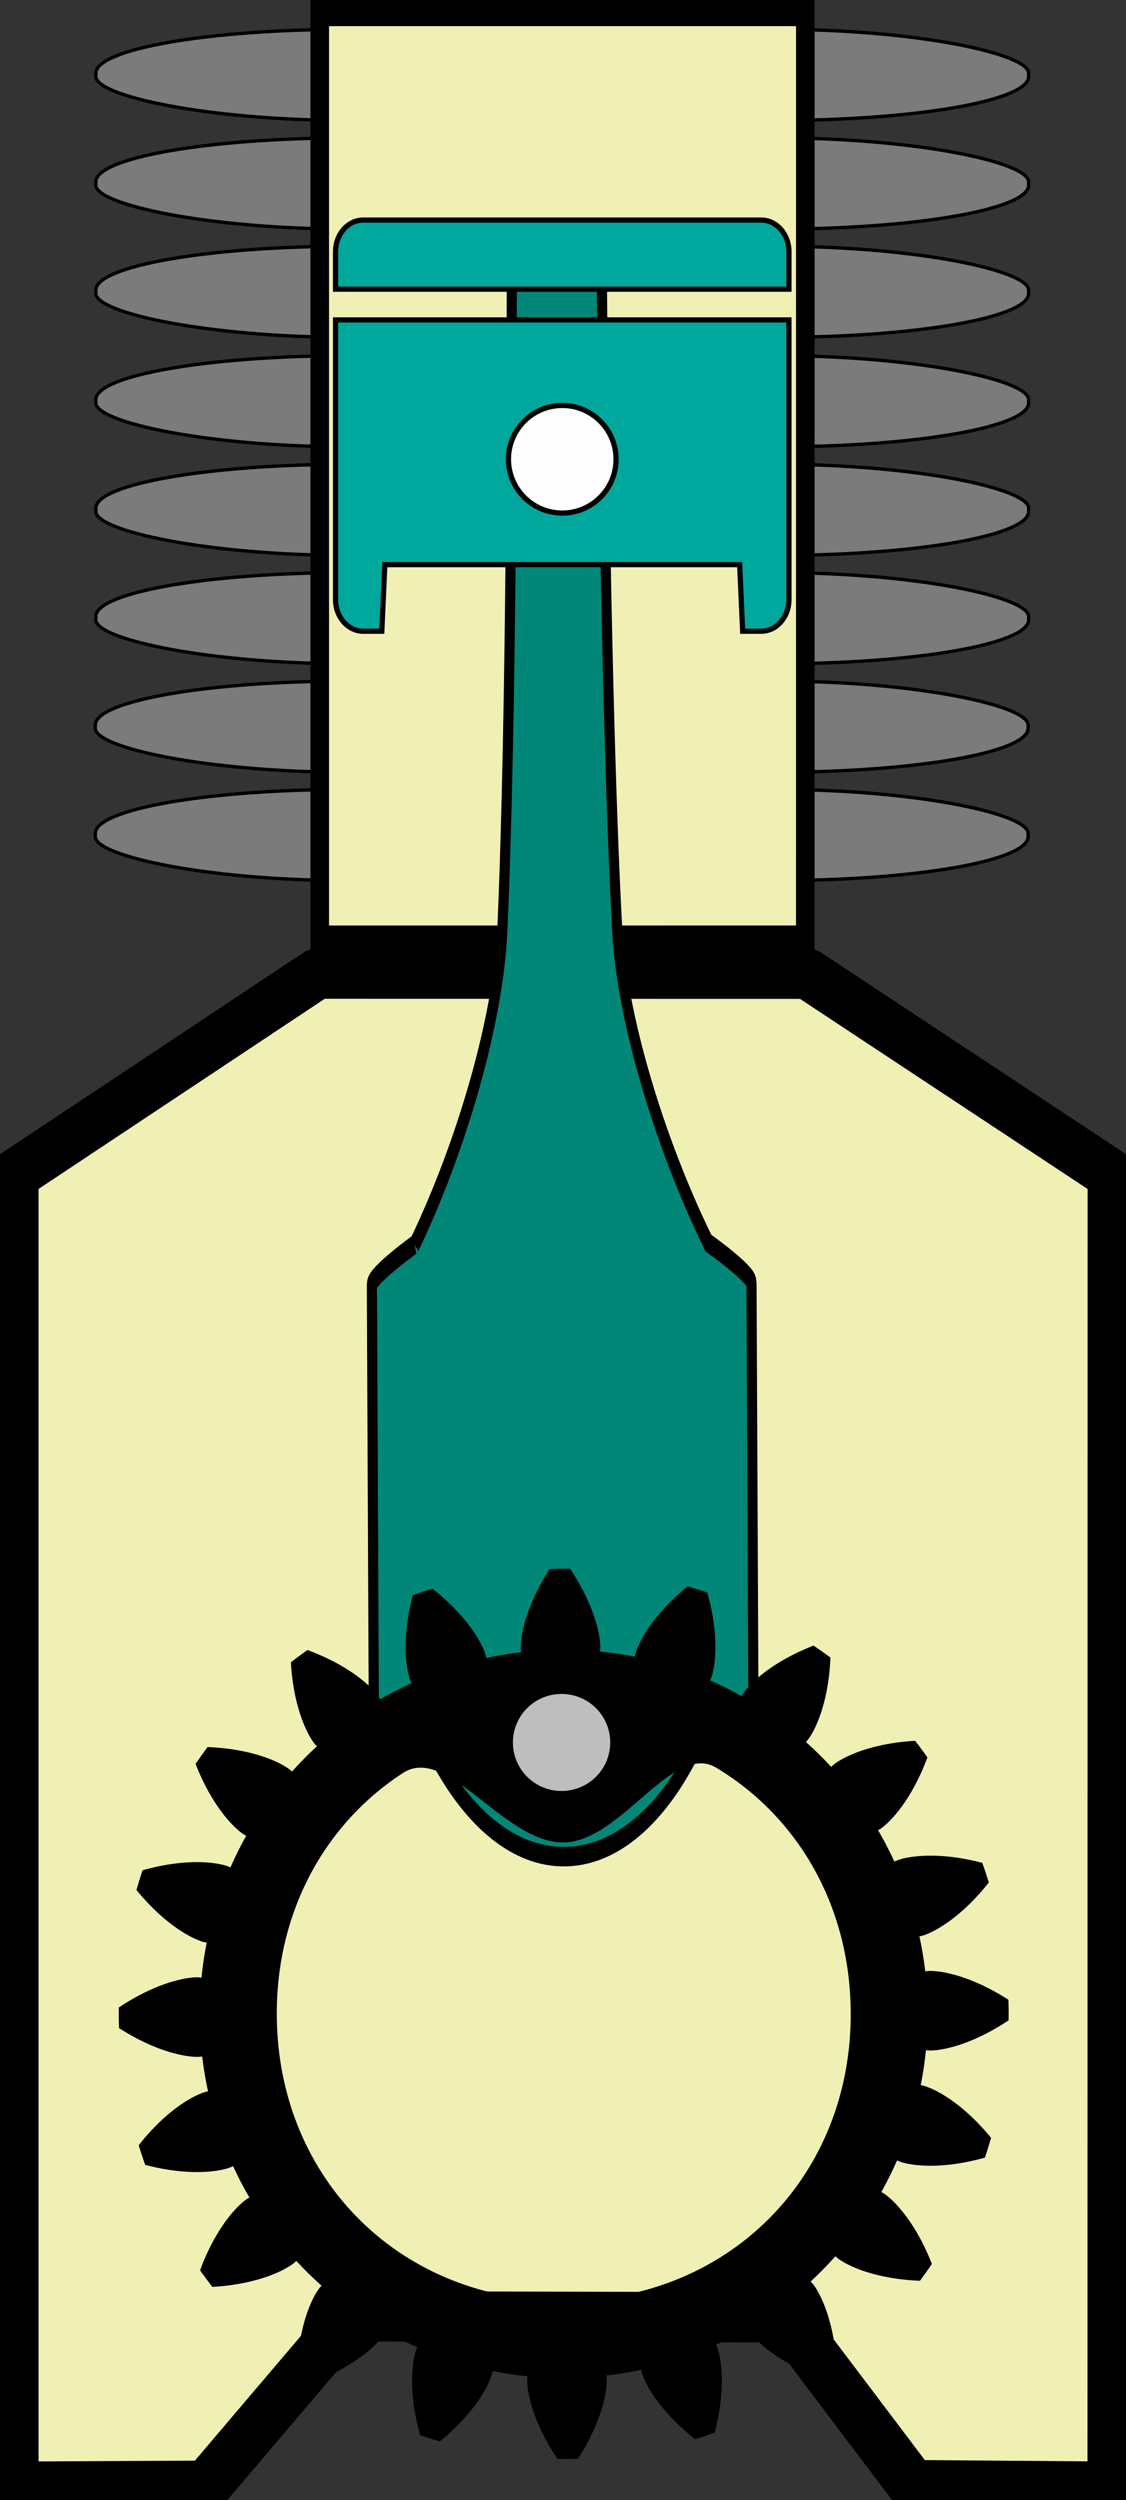
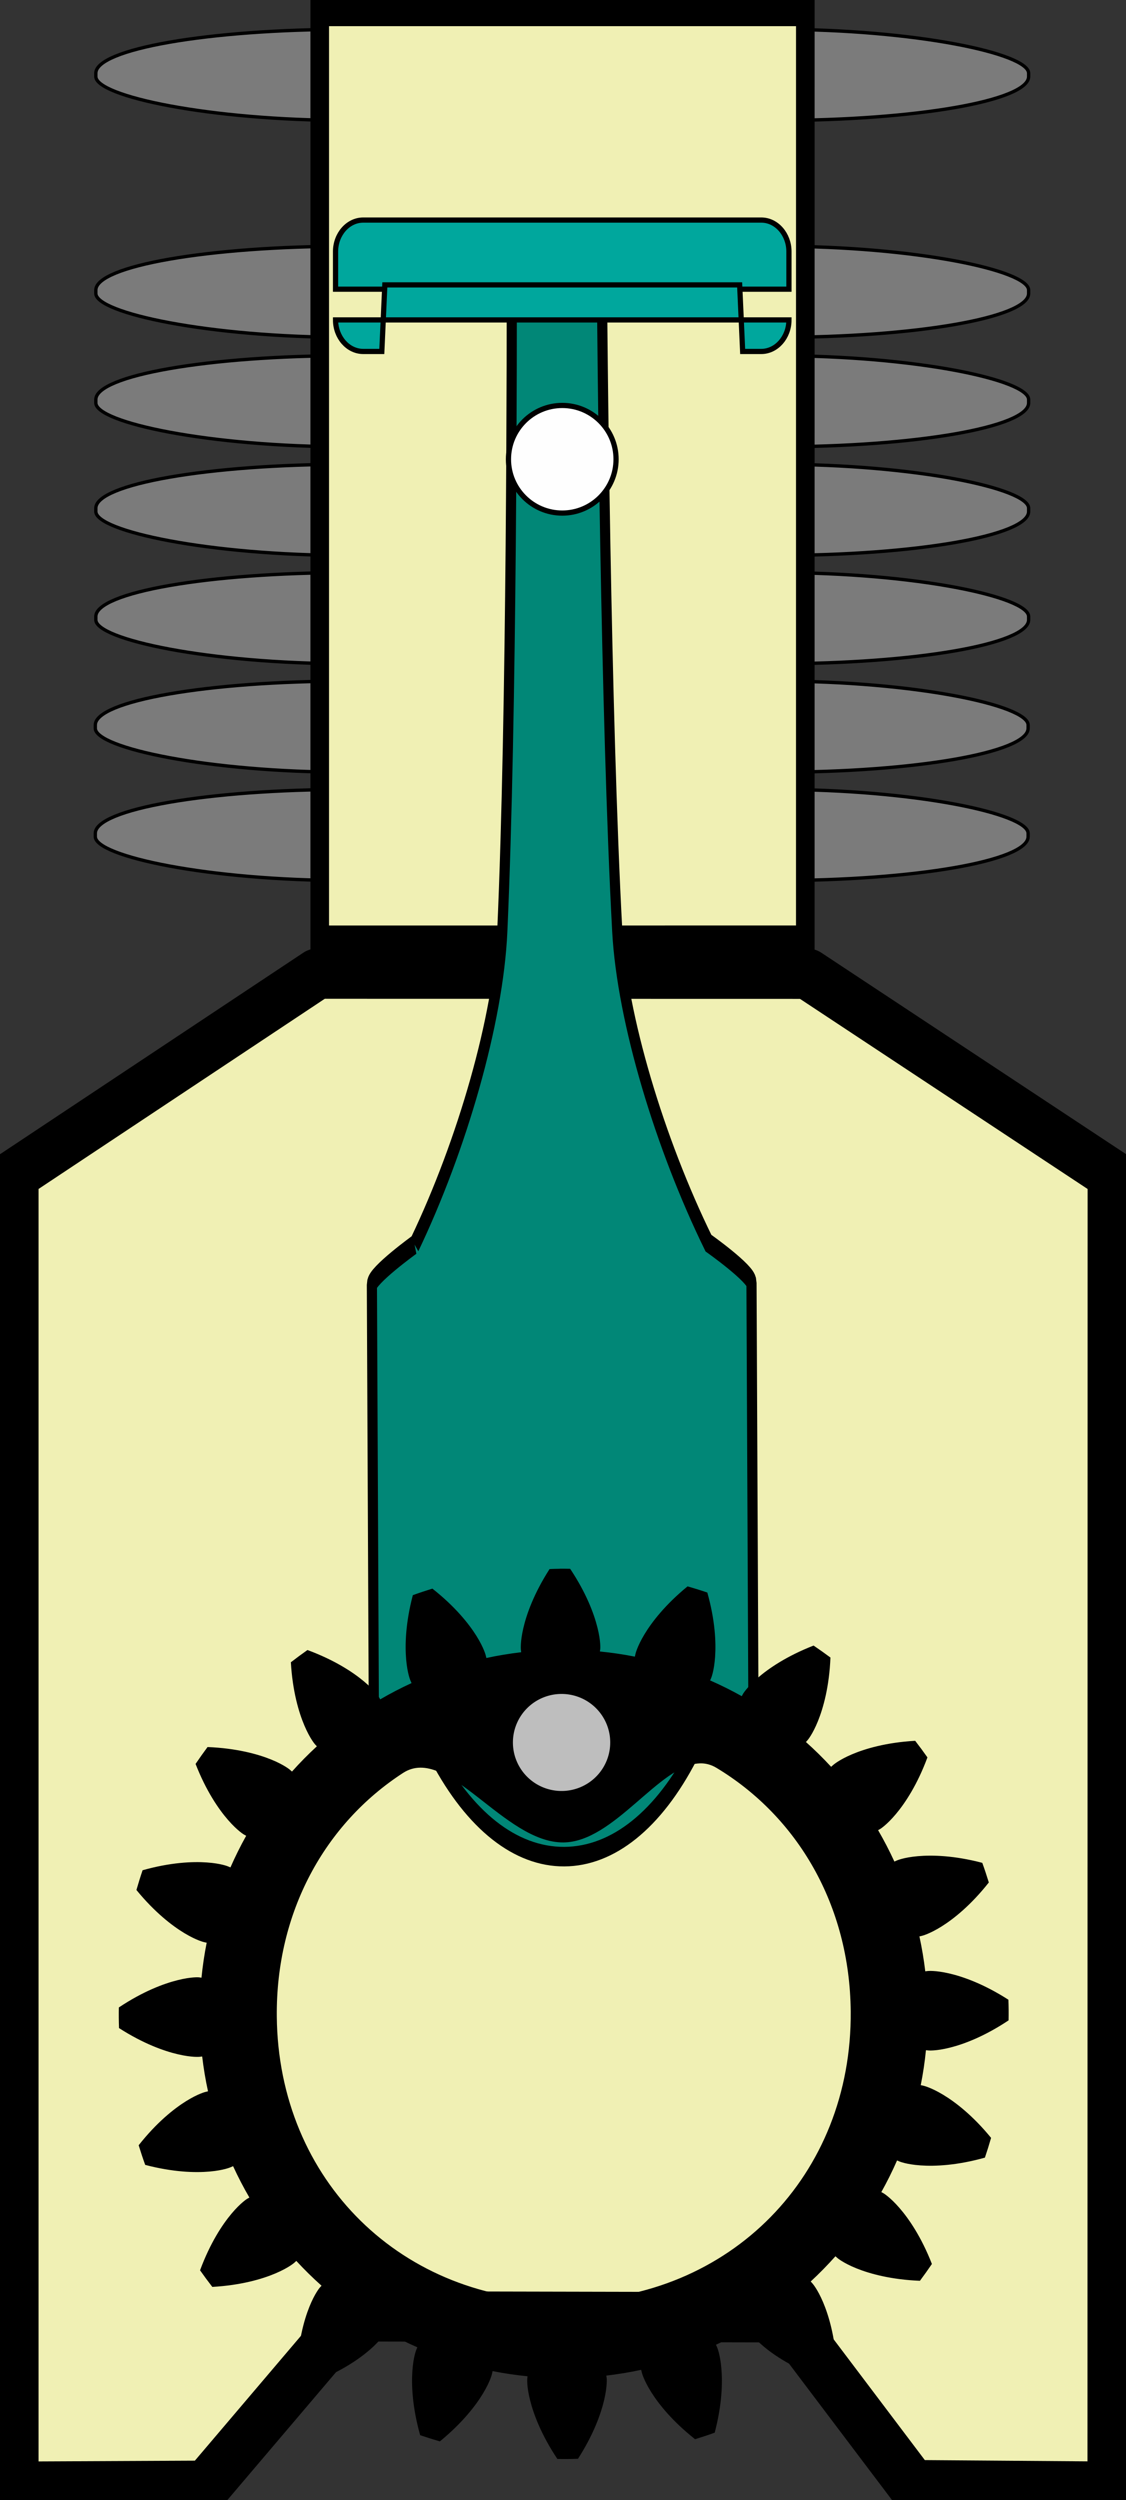
<svg xmlns="http://www.w3.org/2000/svg" xmlns:ns1="http://sodipodi.sourceforge.net/DTD/sodipodi-0.dtd" xmlns:ns2="http://www.inkscape.org/namespaces/inkscape" version="1.1" id="svg1" width="43.272" height="96.034" viewBox="0 -10 43.272 96.034" preserveAspectRatio="none" xml:space="preserve" ns1:docname="Compresseur_INSKAPE_X22H.svg" ns2:version="1.3.2 (091e20ef0f, 2023-11-25)">
  <rect x="0" y="-10" width="43.272" height="96.034" fill="#333333" stroke="none" />
  <ns1:namedview pagecolor="#ffffff" bordercolor="#666666" borderopacity="1" objecttolerance="10" gridtolerance="10" guidetolerance="10" ns2:pageopacity="0" ns2:pageshadow="2" ns2:window-width="1920" ns2:window-height="1056" id="namedview3159" showgrid="false" ns2:zoom="15.366457" ns2:cx="20.499195" ns2:cy="91.465456" ns2:window-x="0" ns2:window-y="0" ns2:window-maximized="1" ns2:current-layer="svg1" ns2:showpageshadow="2" ns2:pagecheckerboard="0" ns2:deskcolor="#d1d1d1" />
  <defs id="defs1" />
  <path id="rect1" style="fill:#f0f0b4;fill-opacity:1;stroke:#000000;stroke-width:1.931;stroke-linejoin:round;stroke-miterlimit:3;stroke-dasharray:none;stroke-opacity:1;paint-order:markers fill stroke" d="m 12.19,27.399 18.844,0.004 11.728,7.749 c 0,0 -0.005,33.569 -0.005,50.366 v 0 l -7.7,-0.06 -4.869,-6.446 -16.719,-0.038 -5.531,6.507 -7.422,0.037 v 0 -50.366 z" ns1:nodetypes="ccccccccccccc" />
  <rect style="display:inline;fill:#7b7b7b;fill-opacity:1;stroke:#000000;stroke-width:0.128;stroke-linejoin:round;stroke-miterlimit:3;stroke-dasharray:none;stroke-opacity:1;paint-order:markers fill stroke" id="rect5-7-1-9" width="35.847" height="3.499" x="3.663" y="20.324" rx="9.686" ry="1.686" />
  <rect style="display:inline;fill:#7b7b7b;fill-opacity:1;stroke:#000000;stroke-width:0.128;stroke-linejoin:round;stroke-miterlimit:3;stroke-dasharray:none;stroke-opacity:1;paint-order:markers fill stroke" id="rect5-2-2-4" width="35.847" height="3.499" x="3.663" y="16.163" rx="9.686" ry="1.686" />
  <rect style="display:inline;fill:#7b7b7b;fill-opacity:1;stroke:#000000;stroke-width:0.128;stroke-linejoin:round;stroke-miterlimit:3;stroke-dasharray:none;stroke-opacity:1;paint-order:markers fill stroke" id="rect5-7-1" width="35.847" height="3.499" x="3.683" y="11.996" rx="9.686" ry="1.686" />
  <rect style="display:inline;fill:#7b7b7b;fill-opacity:1;stroke:#000000;stroke-width:0.128;stroke-linejoin:round;stroke-miterlimit:3;stroke-dasharray:none;stroke-opacity:1;paint-order:markers fill stroke" id="rect5-2-2" width="35.847" height="3.499" x="3.683" y="7.835" rx="9.686" ry="1.686" />
  <rect style="display:inline;fill:#7b7b7b;fill-opacity:1;stroke:#000000;stroke-width:0.128;stroke-linejoin:round;stroke-miterlimit:3;stroke-dasharray:none;stroke-opacity:1;paint-order:markers fill stroke" id="rect5-9" width="35.847" height="3.499" x="3.683" y="3.663" rx="9.686" ry="1.686" />
  <rect style="display:inline;fill:#7b7b7b;fill-opacity:1;stroke:#000000;stroke-width:0.128;stroke-linejoin:round;stroke-miterlimit:3;stroke-dasharray:none;stroke-opacity:1;paint-order:markers fill stroke" id="rect5-7" width="35.847" height="3.499" x="3.683" y="-0.541" rx="9.686" ry="1.686" />
-   <rect style="display:inline;fill:#7b7b7b;fill-opacity:1;stroke:#000000;stroke-width:0.128;stroke-linejoin:round;stroke-miterlimit:3;stroke-dasharray:none;stroke-opacity:1;paint-order:markers fill stroke" id="rect5-2" width="35.847" height="3.499" x="3.683" y="-4.701" rx="9.686" ry="1.686" />
  <rect style="display:inline;fill:#7b7b7b;fill-opacity:1;stroke:#000000;stroke-width:0.128;stroke-linejoin:round;stroke-miterlimit:3;stroke-dasharray:none;stroke-opacity:1;paint-order:markers fill stroke" id="rect5" width="35.847" height="3.499" x="3.683" y="-8.873" rx="9.686" ry="1.686" />
  <g id="rect2" style="display:inline;stroke:#000000;stroke-opacity:1" transform="matrix(0.694,0,0,0.978,-11.573,-9.987)">
    <path style="display:inline;fill:#f0f0b4;fill-opacity:1;fill-rule:evenodd;stroke:#000000;stroke-width:1.029;stroke-opacity:1" d="M 34.381,0.5 34.381,36.851 61.269,36.85 61.27,0.5 Z" id="path1-7" />
  </g>
  <g class="bielle" stroke="none" stroke-width="1" fill="none" fill-rule="evenodd" id="g3" transform="matrix(-1,0.005,0.007,1.539,28.689,-2.875)" style="display:inline;stroke:#000000;stroke-opacity:1;stroke-width:0.436;stroke-dasharray:none">
    <path d="M 12.942,21.114 C 11.095,19.13 9.684,16.631 9.516,14.863 9.107,10.555 9.044,3.24 9.034,1.183 9.033,0.997 8.882,0.847 8.696,0.847 H 5.918 c -0.186,0 -0.337,0.15 -0.338,0.336 -0.01,2.057 -0.073,9.373 -0.481,13.68 -0.169,1.768 -1.604,4.267 -3.451,6.251 0,0 -1.647,0.612 -1.647,0.799 v 8.48 c 0,0.187 2.325,0.901 2.325,0.901 1.33,1.325 3.094,2.055 4.969,2.055 1.875,0 3.639,-0.73 4.968,-2.054 0,0 2.326,-0.715 2.326,-0.902 v -8.48 c 0,-0.187 -1.647,-0.799 -1.647,-0.799" id="Fill-1" fill="#018777" style="display:inline;stroke:#000000;stroke-opacity:1;stroke-width:0.39;stroke-dasharray:none" transform="scale(1,1.25)" />
  </g>
  <g class="piston" stroke="none" stroke-width="1" fill="none" fill-rule="evenodd" id="g4" style="display:inline;stroke:#000000;stroke-opacity:1;stroke-width:0.2;stroke-dasharray:none" transform="translate(12.312,-1.547)">
    <path d="M 16.944,0 H 1.646 c -0.585,0 -1.063,0.545 -1.063,1.211 v 1.444 h 17.424 V 1.211 C 18.007,0.545 17.529,0 16.944,0" id="Fill-3" fill="#00a79d" style="stroke:#000000;stroke-opacity:1;stroke-width:0.2;stroke-dasharray:none" />
-     <path d="m 0.583,3.836 v 10.747 c 0,0.666 0.478,1.211 1.063,1.211 h 0.715 l 0.116,-2.557 h 13.636 l 0.115,2.557 h 0.716 c 0.584,0 1.063,-0.545 1.063,-1.211 V 3.836 Z" id="Fill-6" fill="#00a79d" style="stroke:#000000;stroke-opacity:1;stroke-width:0.2;stroke-dasharray:none" />
+     <path d="m 0.583,3.836 c 0,0.666 0.478,1.211 1.063,1.211 h 0.715 l 0.116,-2.557 h 13.636 l 0.115,2.557 h 0.716 c 0.584,0 1.063,-0.545 1.063,-1.211 V 3.836 Z" id="Fill-6" fill="#00a79d" style="stroke:#000000;stroke-opacity:1;stroke-width:0.2;stroke-dasharray:none" />
    <path d="m 11.363,9.188 c 0,1.142 -0.926,2.067 -2.067,2.067 -1.142,0 -2.068,-0.925 -2.068,-2.067 0,-1.142 0.926,-2.067 2.068,-2.067 1.141,0 2.067,0.925 2.067,2.067" id="Fill-8" fill="#fefefe" style="stroke:#000000;stroke-opacity:1;stroke-width:0.2;stroke-dasharray:none" />
  </g>
  <g class="pignon" stroke="none" stroke-width="1" fill="none" fill-rule="evenodd" id="g2" style="display:inline" transform="translate(3.112,-2.347)">
    <path id="path1" style="display:inline;fill:#000000;stroke-width:0.079;fill-opacity:1" d="m 18.404,52.606 c -0.132,0.001 -0.264,0.005 -0.396,0.011 -0.6,0.935 -0.884,1.731 -1.009,2.273 -0.125,0.541 -0.094,0.823 -0.094,0.823 l 0.012,0.099 c -0.45,0.053 -0.896,0.126 -1.338,0.222 l -0.023,-0.096 c 0,0 -0.063,-0.278 -0.357,-0.75 -0.294,-0.471 -0.822,-1.131 -1.694,-1.819 -0.253,0.078 -0.504,0.161 -0.752,0.251 -0.282,1.074 -0.305,1.921 -0.256,2.474 0.048,0.553 0.167,0.813 0.167,0.813 l 0.04,0.09 c -0.411,0.189 -0.814,0.398 -1.205,0.626 l -0.048,-0.084 c 0,0 -0.147,-0.246 -0.572,-0.603 -0.425,-0.357 -1.133,-0.823 -2.175,-1.209 -0.216,0.152 -0.429,0.309 -0.638,0.471 0.064,1.109 0.303,1.921 0.521,2.432 0.217,0.511 0.41,0.723 0.41,0.723 l 0.068,0.073 C 8.73,59.734 8.411,60.058 8.109,60.396 l -0.074,-0.065 c 0,0 -0.215,-0.191 -0.73,-0.399 -0.515,-0.208 -1.331,-0.433 -2.441,-0.478 -0.158,0.212 -0.311,0.429 -0.46,0.648 0.404,1.035 0.882,1.733 1.247,2.152 0.364,0.419 0.613,0.562 0.613,0.562 l 0.085,0.046 c -0.221,0.395 -0.423,0.801 -0.605,1.216 l -0.092,-0.039 c 0,0 -0.262,-0.114 -0.816,-0.152 -0.554,-0.039 -1.398,-0.002 -2.468,0.299 -0.085,0.25 -0.164,0.505 -0.237,0.759 0.704,0.859 1.372,1.374 1.848,1.66 0.476,0.286 0.756,0.344 0.756,0.344 l 0.096,0.021 c -0.089,0.444 -0.155,0.893 -0.2,1.344 l -0.098,-0.014 c 0,0 -0.282,-0.027 -0.821,0.109 -0.539,0.134 -1.332,0.432 -2.257,1.048 -0.005,0.264 -0.003,0.528 0.007,0.792 0.935,0.6 1.733,0.884 2.275,1.009 0.541,0.125 0.823,0.094 0.823,0.094 l 0.098,-0.012 c 0.053,0.45 0.127,0.896 0.224,1.338 l -0.096,0.023 c 0,0 -0.278,0.063 -0.75,0.357 -0.471,0.294 -1.131,0.821 -1.819,1.692 0.078,0.253 0.161,0.506 0.251,0.754 1.074,0.282 1.919,0.305 2.473,0.256 0.553,-0.048 0.813,-0.167 0.813,-0.167 l 0.092,-0.04 c 0.189,0.411 0.398,0.814 0.626,1.205 l -0.084,0.048 c 0,0 -0.246,0.147 -0.603,0.572 -0.357,0.425 -0.823,1.133 -1.209,2.175 0.152,0.216 0.309,0.429 0.471,0.638 1.109,-0.064 1.921,-0.303 2.432,-0.521 0.511,-0.217 0.723,-0.41 0.723,-0.41 l 0.073,-0.068 c 0.307,0.333 0.631,0.651 0.969,0.953 l -0.067,0.074 c 0,0 -0.189,0.215 -0.397,0.73 -0.208,0.515 -0.433,1.331 -0.478,2.441 0.212,0.158 0.427,0.311 0.646,0.46 1.035,-0.404 1.734,-0.882 2.154,-1.246 0.419,-0.364 0.562,-0.613 0.562,-0.613 l 0.046,-0.085 c 0.395,0.221 0.801,0.423 1.216,0.605 l -0.038,0.092 c 0,0 -0.114,0.262 -0.152,0.816 -0.039,0.554 -0.002,1.398 0.299,2.468 0.25,0.085 0.503,0.164 0.757,0.238 0.859,-0.704 1.376,-1.372 1.662,-1.848 0.286,-0.476 0.344,-0.756 0.344,-0.756 l 0.021,-0.096 c 0.444,0.089 0.891,0.153 1.342,0.199 l -0.01,0.1 c 0,0 -0.027,0.282 0.109,0.821 0.134,0.539 0.432,1.331 1.048,2.255 0.265,0.005 0.528,0.003 0.792,-0.007 0.6,-0.935 0.884,-1.732 1.009,-2.273 0.125,-0.541 0.094,-0.823 0.094,-0.823 l -0.015,-0.099 c 0.45,-0.053 0.898,-0.126 1.34,-0.222 l 0.023,0.096 c 0,0 0.063,0.279 0.357,0.75 0.294,0.471 0.821,1.131 1.692,1.819 0.253,-0.078 0.506,-0.161 0.754,-0.251 0.282,-1.074 0.305,-1.919 0.256,-2.473 -0.048,-0.553 -0.167,-0.815 -0.167,-0.815 l -0.04,-0.09 c 0.411,-0.19 0.814,-0.398 1.205,-0.626 l 0.048,0.084 c 0,0 0.147,0.246 0.572,0.603 0.425,0.357 1.131,0.823 2.173,1.209 0.216,-0.152 0.431,-0.309 0.64,-0.471 -0.064,-1.109 -0.305,-1.921 -0.522,-2.432 -0.217,-0.511 -0.41,-0.723 -0.41,-0.723 l -0.066,-0.073 c 0.333,-0.307 0.649,-0.631 0.951,-0.969 l 0.076,0.067 c 0,0 0.215,0.189 0.73,0.397 0.515,0.208 1.331,0.433 2.441,0.478 0.158,-0.212 0.311,-0.427 0.46,-0.646 -0.404,-1.035 -0.884,-1.734 -1.248,-2.153 -0.364,-0.419 -0.611,-0.562 -0.611,-0.562 l -0.085,-0.046 c 0.221,-0.395 0.423,-0.801 0.605,-1.216 l 0.09,0.039 c 0,0 0.262,0.114 0.816,0.152 0.554,0.039 1.4,0.002 2.47,-0.299 0.085,-0.25 0.164,-0.505 0.237,-0.759 -0.704,-0.86 -1.372,-1.374 -1.849,-1.66 -0.476,-0.286 -0.756,-0.344 -0.756,-0.344 l -0.098,-0.021 c 0.089,-0.444 0.155,-0.891 0.2,-1.342 l 0.1,0.01 c 0,0 0.282,0.027 0.821,-0.109 0.539,-0.134 1.331,-0.432 2.255,-1.048 0.005,-0.264 0.003,-0.528 -0.007,-0.792 -0.935,-0.6 -1.732,-0.884 -2.273,-1.009 -0.541,-0.125 -0.823,-0.094 -0.823,-0.094 l -0.099,0.012 C 32.392,67.617 32.317,67.171 32.221,66.728 l 0.098,-0.023 c 0,0 0.278,-0.063 0.75,-0.357 0.471,-0.294 1.131,-0.821 1.819,-1.692 -0.078,-0.253 -0.161,-0.506 -0.251,-0.754 -1.074,-0.282 -1.921,-0.305 -2.475,-0.256 -0.553,0.048 -0.813,0.167 -0.813,0.167 l -0.09,0.04 C 31.069,63.441 30.861,63.038 30.633,62.647 l 0.084,-0.048 c 0,0 0.244,-0.147 0.601,-0.572 0.357,-0.425 0.825,-1.133 1.211,-2.175 -0.152,-0.216 -0.309,-0.429 -0.471,-0.638 -1.109,0.064 -1.921,0.303 -2.432,0.521 -0.511,0.217 -0.723,0.412 -0.723,0.412 l -0.075,0.066 C 28.521,59.881 28.198,59.562 27.86,59.261 l 0.065,-0.074 c 0,0 0.189,-0.215 0.397,-0.73 0.208,-0.515 0.435,-1.331 0.48,-2.441 -0.212,-0.158 -0.429,-0.311 -0.648,-0.46 -1.035,0.404 -1.733,0.882 -2.152,1.246 -0.419,0.364 -0.562,0.613 -0.562,0.613 l -0.046,0.085 c -0.395,-0.221 -0.801,-0.423 -1.216,-0.605 l 0.039,-0.09 c 0,0 0.114,-0.264 0.152,-0.818 0.039,-0.554 0.002,-1.398 -0.299,-2.468 -0.25,-0.085 -0.505,-0.164 -0.759,-0.237 -0.859,0.704 -1.374,1.372 -1.66,1.848 -0.286,0.476 -0.344,0.756 -0.344,0.756 l -0.021,0.096 c -0.444,-0.089 -0.893,-0.153 -1.344,-0.199 l 0.014,-0.1 c 0,0 0.027,-0.282 -0.109,-0.821 -0.134,-0.539 -0.432,-1.331 -1.048,-2.255 -0.132,-0.002 -0.264,-0.005 -0.396,-0.004 z m 5.368,7.475 c 0.221,-0.009 0.438,0.044 0.651,0.173 3.117,1.878 5.122,5.277 5.158,9.352 0.055,6.302 -4.63,11.069 -10.932,11.124 -6.302,0.055 -11.069,-4.629 -11.124,-10.931 -0.035,-4.011 1.85,-7.401 4.85,-9.349 1.714,-1.113 3.876,2.688 6.167,2.668 1.949,-0.017 3.685,-2.983 5.23,-3.036 z" />
    <path id="path2" style="display:inline;fill:#bebebe;fill-rule:evenodd;stroke-width:0.96" d="m 20.339,59.278 a 1.87,1.864 0 0 1 -1.87,1.864 1.87,1.864 0 0 1 -1.87,-1.864 1.87,1.864 0 0 1 1.87,-1.864 1.87,1.864 0 0 1 1.87,1.864 z" />
  </g>
  <style id="style1">

   .bielle{
    animation: rotatebielle 2.5s linear infinite;
   }
   @keyframes rotatebielle {
     0% {
      transform-origin: center;
      transform: translate(34%, 8%) rotate(0deg);
     }
     12.5% {
      transform-origin: left;
      transform: translate(14%, 12%) rotate(10.5deg);
     }
     25% {
      transform-origin: left;
      transform: translate(1%, 18%) rotate(16.5deg);
     }
     37.5% {
      transform-origin: left;
      transform: translate(17%, 24%) rotate(8.5deg);
     }
     50% {
      transform-origin: center;
      transform: translate(34%, 30%) rotate(0deg);
     }
     62.5% {
      transform-origin: right;
      transform: translate(54%, 20%) rotate(-10.5deg);
     }
     75% {
      transform-origin: right;
      transform: translate(58%, 12%) rotate(-12.5deg);
     }
     87.5% {
      transform-origin: right;
      transform: translate(51%, 9%) rotate(-10deg);
     }
     100% {
      transform-origin: center;
      transform: translate(34%, 8%) rotate(0deg);
     }
   }

   .piston{
    animation: translatepiston 2.5s linear infinite;
   }
   @keyframes translatepiston {
     0% {
      transform-origin: left;
      transform: translate(28.5%, 0%);
     }
     50% {
      transform-origin: left;
      transform: translate(28.5%, 17%);
     }
     100% {
      transform-origin: left;
      transform: translate(28.5%, 0%);
     }
   }

   .pignon{
    transform-box: fill-box;
    animation: rotatepignon 2.5s linear infinite;
   }
   @keyframes rotatepignon {
     0% {
      transform-origin: center;
      transform:  translate(10%, -40%) rotate(360deg);
     }
     50% {
      transform-origin: center;
      transform:  translate(10%, -40%) rotate(180deg);
     }
     100% {
      transform-origin: center;
      transform:  translate(10%, -40%) rotate(0deg);
     }
   }

</style>
</svg>